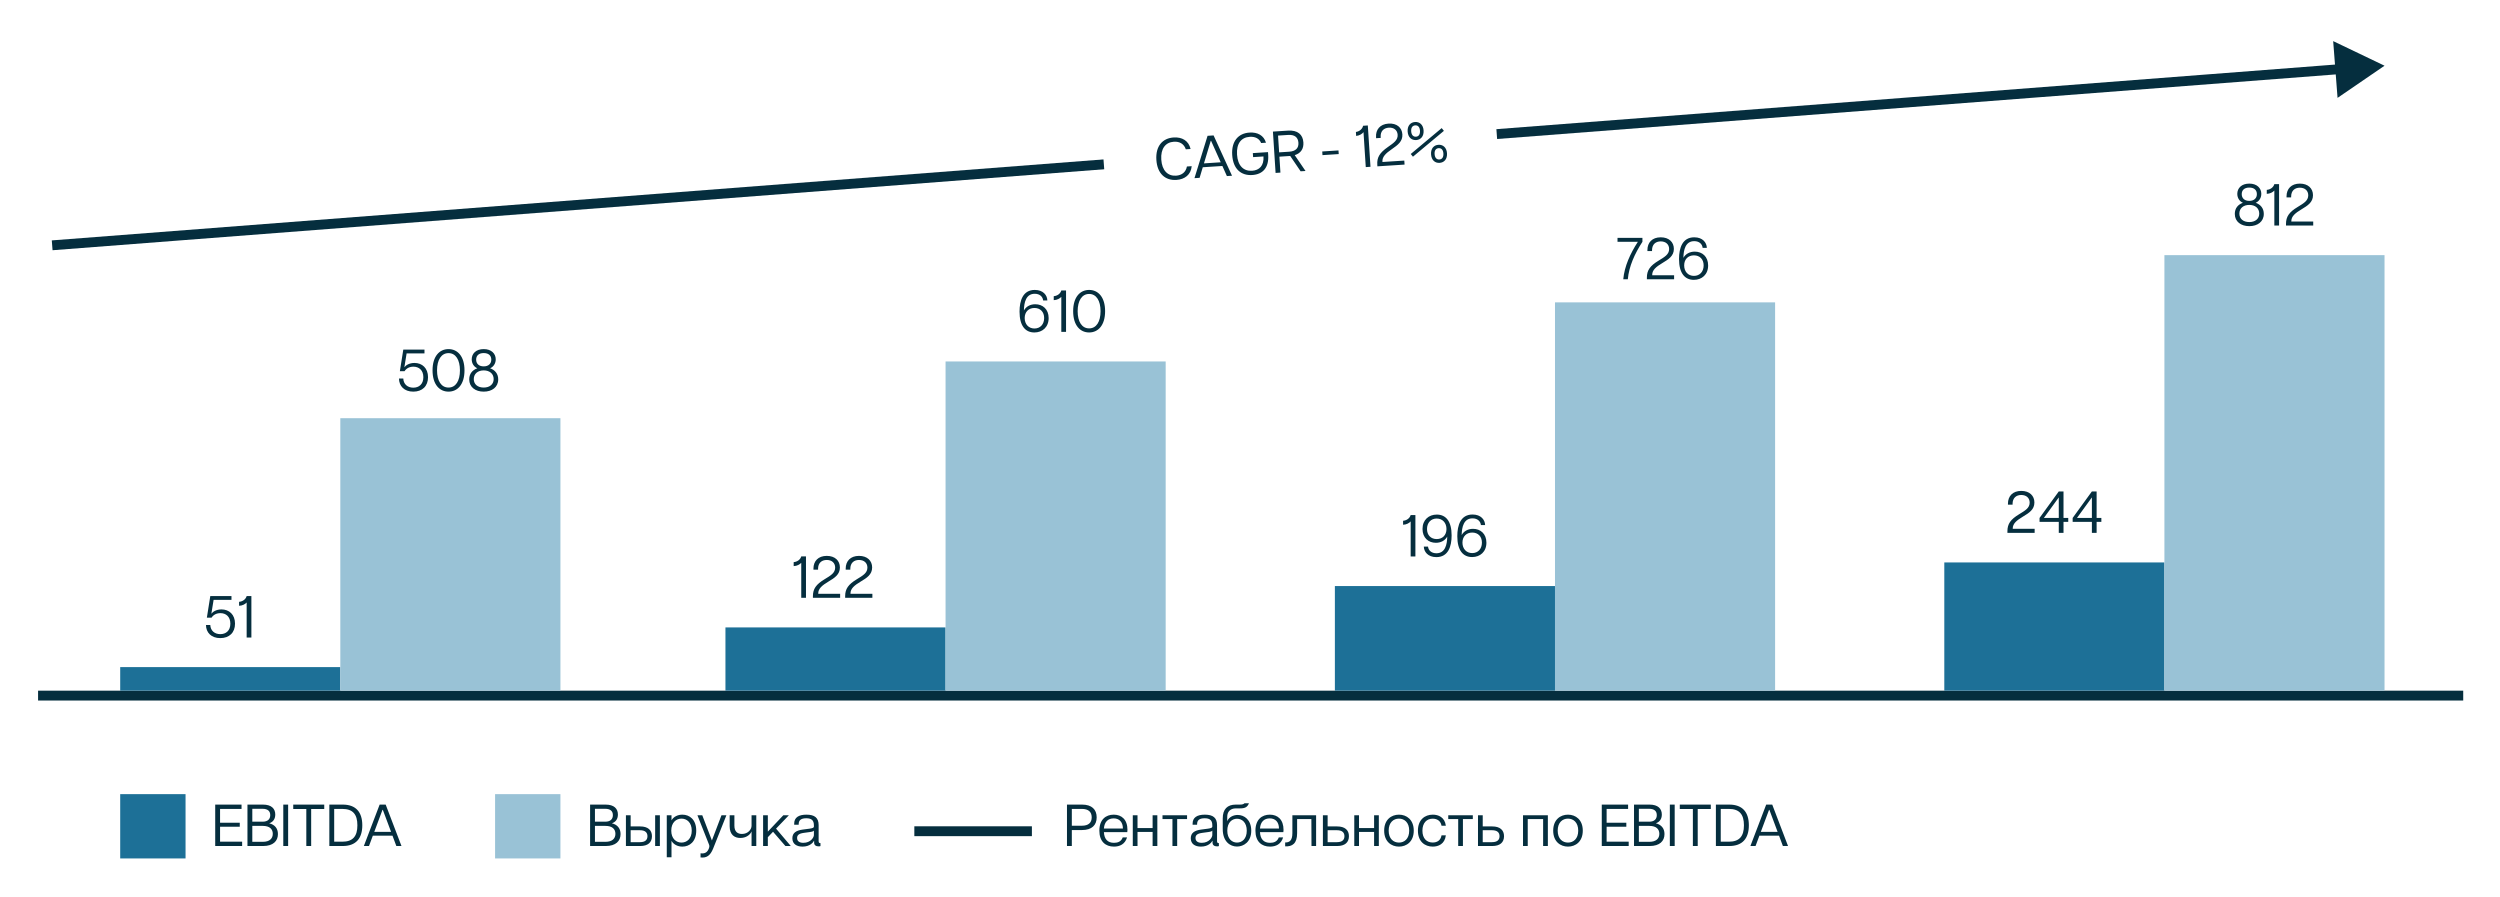
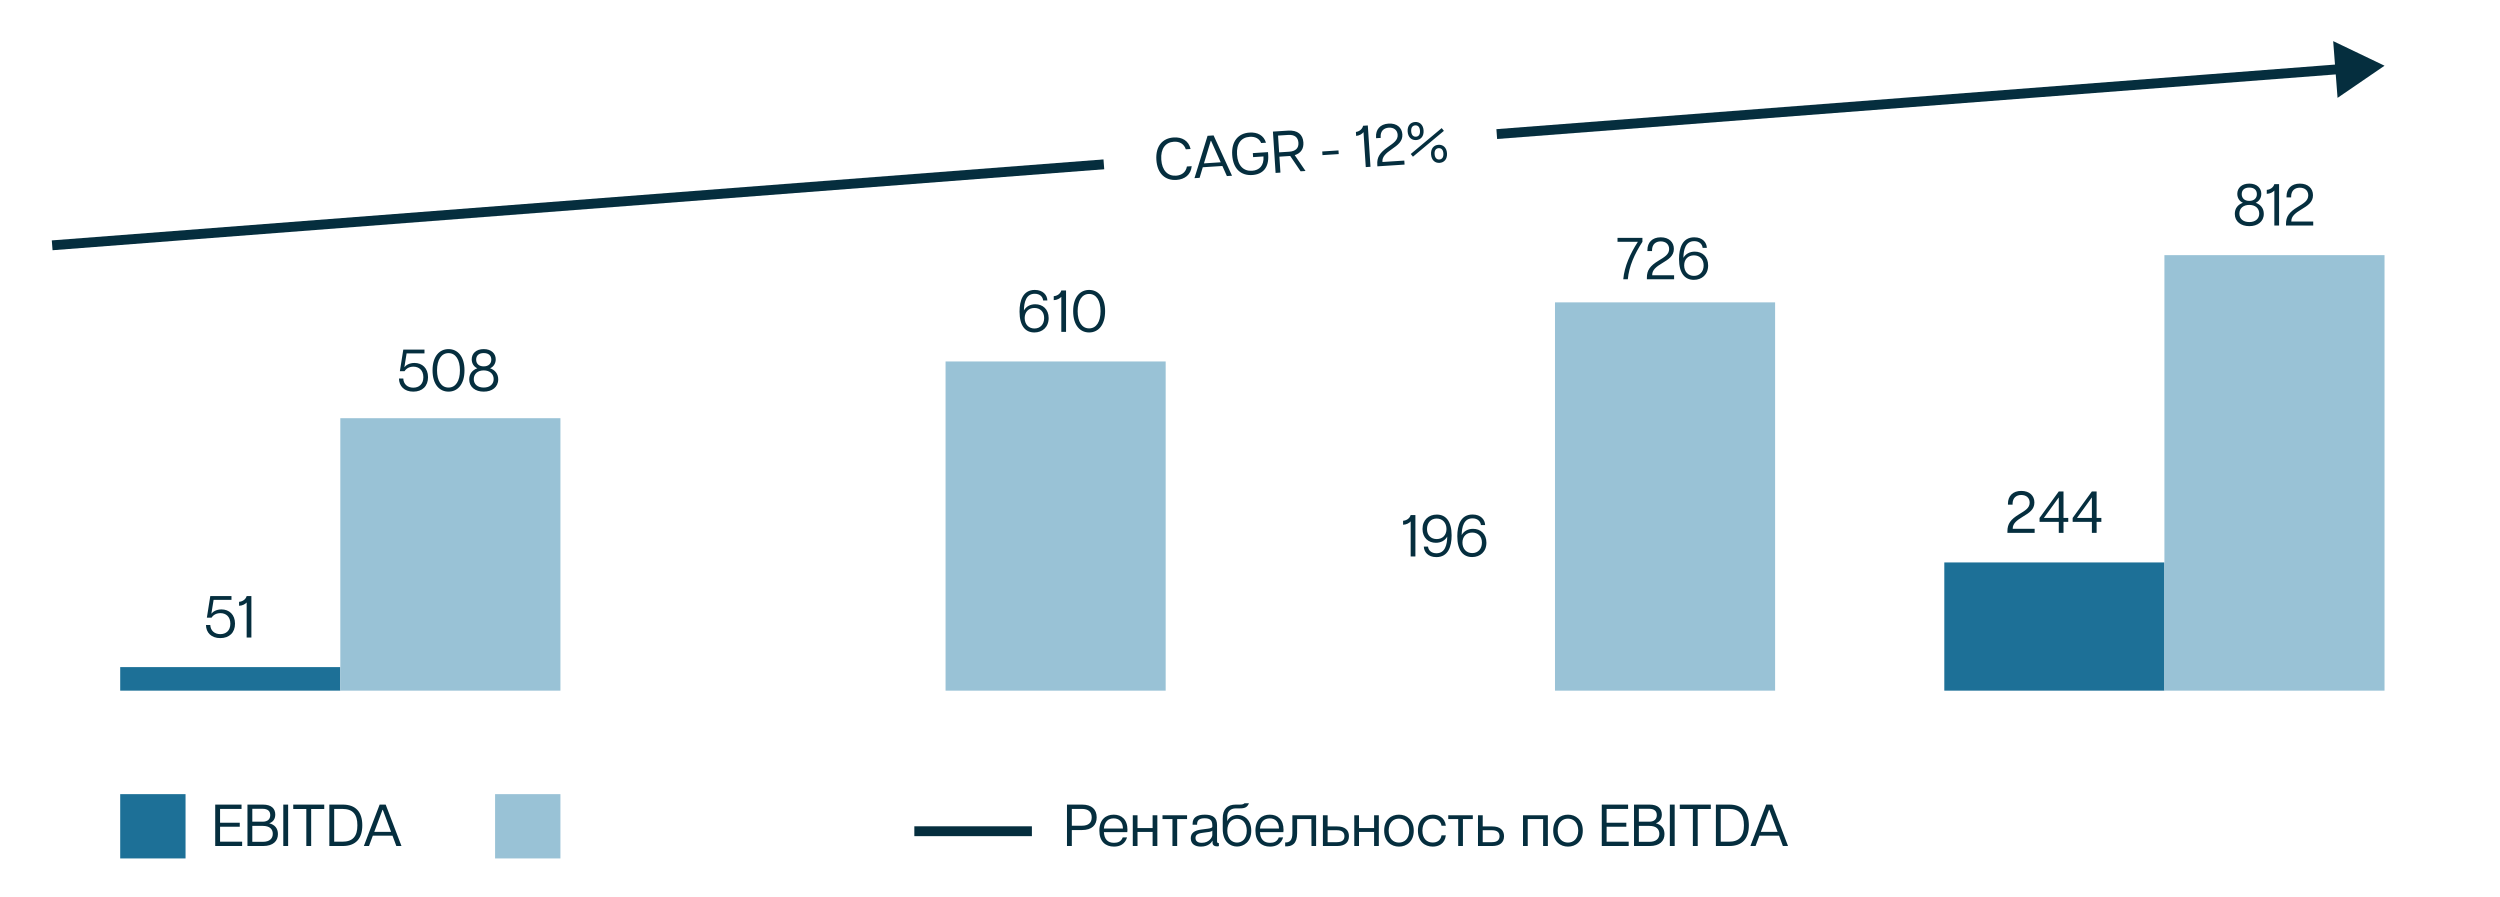
<svg xmlns="http://www.w3.org/2000/svg" width="507" height="182" viewBox="0 0 507 182" fill="none">
  <rect width="507" height="182" fill="white" />
-   <line x1="7.721" y1="141.068" x2="499.541" y2="141.068" stroke="#052E3E" stroke-width="2" />
  <line x1="185.428" y1="168.572" x2="209.268" y2="168.572" stroke="#052E3E" stroke-width="2" />
  <path d="M483.582 13.325L473.168 8.337L474.055 19.85L483.582 13.325ZM10.657 50.746L474.685 15.014L474.532 13.019L10.503 48.752L10.657 50.746Z" fill="#052E3E" />
  <rect x="24.377" y="135.288" width="44.639" height="4.777" fill="#1D7097" />
  <rect x="24.377" y="161.052" width="13.252" height="13.04" fill="#1D7097" />
  <rect x="100.402" y="161.052" width="13.252" height="13.04" fill="#99C2D6" />
-   <rect x="147.121" y="127.24" width="44.639" height="12.824" fill="#1D7097" />
-   <rect x="270.713" y="118.851" width="44.639" height="21.214" fill="#1D7097" />
  <rect x="394.305" y="114.063" width="44.639" height="26.001" fill="#1D7097" />
  <rect x="69.016" y="84.811" width="44.639" height="55.253" fill="#99C2D6" />
  <rect x="191.76" y="73.305" width="44.639" height="66.759" fill="#99C2D6" />
  <rect x="315.352" y="61.32" width="44.639" height="78.745" fill="#99C2D6" />
  <rect x="438.943" y="51.743" width="44.639" height="88.321" fill="#99C2D6" />
  <rect x="222.846" y="19.769" width="79.915" height="28.109" transform="rotate(-4.285 222.846 19.769)" fill="white" />
  <path d="M216.382 171.572V163.172H219.442C221.41 163.172 222.406 164.156 222.406 165.764C222.406 167.348 221.41 168.332 219.442 168.332H217.366V171.572H216.382ZM217.366 167.456H219.406C220.726 167.456 221.398 166.856 221.398 165.764C221.398 164.648 220.726 164.048 219.406 164.048H217.366V167.456ZM225.913 171.692C224.197 171.692 222.949 170.66 222.949 168.464C222.949 166.196 224.269 165.212 225.865 165.212C227.473 165.212 228.649 166.22 228.649 168.308C228.649 168.512 228.637 168.632 228.613 168.752H223.873C223.945 170.216 224.665 170.924 225.925 170.924C226.693 170.924 227.389 170.672 227.689 169.82H228.565C228.157 171.2 227.101 171.692 225.913 171.692ZM223.873 168.02H227.725C227.713 166.712 227.005 165.968 225.853 165.968C224.761 165.968 223.969 166.628 223.873 168.02ZM229.729 171.572V165.332H230.689V167.936H233.749V165.332H234.709V171.572H233.749V168.716H230.689V171.572H229.729ZM237.772 171.572V166.1H235.756V165.332H240.736V166.1H238.732V171.572H237.772ZM243.552 171.692C242.352 171.692 241.488 171.152 241.488 170C241.488 168.908 242.256 168.416 243.588 168.236L244.956 168.056C245.592 167.972 245.856 167.84 245.856 167.66V167.36C245.856 166.292 245.292 165.944 244.308 165.944C243.312 165.944 242.772 166.292 242.772 167.12V167.252H241.86V167.036C241.86 165.788 242.772 165.212 244.344 165.212C246.012 165.212 246.816 165.848 246.816 167.348V170.576C246.816 170.864 246.924 170.996 247.188 170.984V171.584C247.08 171.632 246.96 171.644 246.816 171.644C246.276 171.644 245.904 171.404 245.904 170.9V170.516H245.868C245.724 170.816 245.076 171.692 243.552 171.692ZM242.448 169.94C242.448 170.636 242.976 170.924 243.72 170.924C245.196 170.924 245.856 169.82 245.856 169.352V168.428C245.82 168.56 245.568 168.668 245.028 168.74L243.804 168.908C242.748 169.052 242.448 169.412 242.448 169.94ZM250.863 171.68C249.495 171.68 247.959 170.696 247.971 168.104V165.98C247.971 164.084 248.919 163.172 250.623 163.172H251.463C252.015 163.172 252.231 163.052 252.375 162.908H253.287C252.963 163.676 252.531 163.94 251.463 163.94H250.623C249.543 163.94 248.883 164.588 248.883 165.632V166.532C249.231 165.692 250.143 165.272 251.007 165.272C252.327 165.272 253.755 166.244 253.755 168.464C253.755 170.72 252.231 171.68 250.863 171.68ZM248.895 168.464C248.895 170.12 249.867 170.876 250.863 170.876C251.871 170.876 252.843 170.144 252.843 168.464C252.843 166.796 251.883 166.04 250.863 166.04C249.855 166.04 248.895 166.796 248.895 168.464ZM257.565 171.692C255.849 171.692 254.601 170.66 254.601 168.464C254.601 166.196 255.921 165.212 257.517 165.212C259.125 165.212 260.301 166.22 260.301 168.308C260.301 168.512 260.289 168.632 260.265 168.752H255.525C255.597 170.216 256.317 170.924 257.577 170.924C258.345 170.924 259.041 170.672 259.341 169.82H260.217C259.809 171.2 258.753 171.692 257.565 171.692ZM255.525 168.02H259.377C259.365 166.712 258.657 165.968 257.505 165.968C256.413 165.968 255.621 166.628 255.525 168.02ZM260.631 170.852C261.483 170.864 262.095 170.504 262.095 168.944V165.332H266.907V171.572H265.971L265.947 166.1H263.055V168.98C263.055 171.068 262.071 171.728 260.631 171.632V170.852ZM268.284 171.572V165.332H269.244V167.6H271.176C272.748 167.6 273.564 168.344 273.564 169.58C273.564 170.84 272.748 171.572 271.176 171.572H268.284ZM269.244 170.792H271.116C272.232 170.792 272.652 170.3 272.652 169.58C272.652 168.872 272.232 168.368 271.116 168.368H269.244V170.792ZM274.647 171.572V165.332H275.607V167.936H278.667V165.332H279.627V171.572H278.667V168.716H275.607V171.572H274.647ZM283.71 171.692C282.162 171.692 280.71 170.672 280.71 168.452C280.71 166.232 282.162 165.212 283.71 165.212C285.258 165.212 286.71 166.232 286.71 168.452C286.71 170.672 285.258 171.692 283.71 171.692ZM281.622 168.452C281.622 170.132 282.618 170.876 283.71 170.876C284.79 170.876 285.786 170.132 285.786 168.452C285.786 166.772 284.79 166.016 283.71 166.016C282.618 166.016 281.622 166.772 281.622 168.452ZM290.566 171.692C288.958 171.692 287.554 170.672 287.554 168.464C287.554 166.244 288.958 165.212 290.566 165.212C291.682 165.212 292.99 165.704 293.218 167.456H292.342C292.162 166.412 291.37 166.028 290.554 166.028C289.342 166.028 288.466 166.88 288.466 168.464C288.466 170.048 289.342 170.864 290.554 170.864C291.382 170.864 292.162 170.492 292.342 169.412H293.218C293.002 171.188 291.682 171.692 290.566 171.692ZM295.722 171.572V166.1H293.706V165.332H298.686V166.1H296.682V171.572H295.722ZM299.737 171.572V165.332H300.697V167.6H302.629C304.201 167.6 305.017 168.344 305.017 169.58C305.017 170.84 304.201 171.572 302.629 171.572H299.737ZM300.697 170.792H302.569C303.685 170.792 304.105 170.3 304.105 169.58C304.105 168.872 303.685 168.368 302.569 168.368H300.697V170.792ZM308.866 171.572V165.332H313.906V171.572H312.946V166.1H309.826V171.572H308.866ZM317.988 171.692C316.44 171.692 314.988 170.672 314.988 168.452C314.988 166.232 316.44 165.212 317.988 165.212C319.536 165.212 320.988 166.232 320.988 168.452C320.988 170.672 319.536 171.692 317.988 171.692ZM315.9 168.452C315.9 170.132 316.896 170.876 317.988 170.876C319.068 170.876 320.064 170.132 320.064 168.452C320.064 166.772 319.068 166.016 317.988 166.016C316.896 166.016 315.9 166.772 315.9 168.452ZM324.839 171.572V163.172H330.179V164.048H325.823V166.856H329.819V167.66H325.823V170.696H330.299V171.572H324.839ZM331.378 171.572V163.172H334.522C336.262 163.172 337.018 164.012 337.018 165.188C337.018 166.064 336.598 166.7 335.794 166.964C336.898 167.24 337.558 167.972 337.558 169.148C337.558 170.552 336.598 171.572 334.558 171.572H331.378ZM332.362 170.72H334.498C335.866 170.72 336.514 170.06 336.514 169.1C336.514 168.128 335.866 167.492 334.498 167.492H332.362V170.72ZM332.362 166.64H334.438C335.482 166.64 335.998 166.136 335.998 165.308C335.998 164.48 335.482 164.024 334.438 164.024H332.362V166.64ZM338.643 171.572V163.172H339.627V171.572H338.643ZM343.314 171.572V164.06H340.662V163.172H346.95V164.06H344.298V171.572H343.314ZM347.983 171.572V163.172H350.695C353.359 163.172 354.667 164.684 354.667 167.372C354.667 170.048 353.359 171.572 350.695 171.572H347.983ZM348.967 170.696H350.611C352.735 170.696 353.671 169.616 353.671 167.372C353.671 165.128 352.735 164.048 350.611 164.048H348.967V170.696ZM354.981 171.572L358.185 163.172H359.409L362.613 171.572H361.569L360.789 169.472H356.805L356.025 171.572H354.981ZM357.093 168.704H360.501L358.833 164.24H358.761L357.093 168.704Z" fill="#052E3E" />
-   <path d="M119.671 171.572V163.172H122.815C124.555 163.172 125.311 164.012 125.311 165.188C125.311 166.064 124.891 166.7 124.087 166.964C125.191 167.24 125.851 167.972 125.851 169.148C125.851 170.552 124.891 171.572 122.851 171.572H119.671ZM120.655 170.72H122.791C124.159 170.72 124.807 170.06 124.807 169.1C124.807 168.128 124.159 167.492 122.791 167.492H120.655V170.72ZM120.655 166.64H122.731C123.775 166.64 124.291 166.136 124.291 165.308C124.291 164.48 123.775 164.024 122.731 164.024H120.655V166.64ZM126.936 171.572V165.332H127.896V167.6H129.828C131.4 167.6 132.216 168.344 132.216 169.58C132.216 170.84 131.4 171.572 129.828 171.572H126.936ZM127.896 170.792H129.768C130.884 170.792 131.304 170.3 131.304 169.58C131.304 168.872 130.884 168.368 129.768 168.368H127.896V170.792ZM132.864 171.572V165.332H133.824V171.572H132.864ZM135.221 173.852V165.332H136.181V166.364C136.613 165.608 137.465 165.212 138.389 165.212C139.829 165.212 141.197 166.196 141.197 168.452C141.197 170.696 139.829 171.692 138.389 171.692C137.465 171.692 136.613 171.284 136.181 170.528V173.852H135.221ZM136.133 168.452C136.133 170.108 137.153 170.876 138.209 170.876C139.277 170.876 140.285 170.108 140.285 168.452C140.285 166.784 139.277 166.016 138.209 166.016C137.153 166.016 136.133 166.784 136.133 168.452ZM142.07 173.048C143.006 173.18 143.474 172.796 143.75 172.088C143.882 171.752 143.894 171.524 143.786 171.272L141.434 165.332H142.418L144.374 170.444L146.318 165.332H147.314L144.626 172.088C144.038 173.54 143.294 174.032 142.07 173.888V173.048ZM150.148 169.94C148.972 169.94 147.976 169.304 147.976 167.564V165.332H148.936V167.456C148.936 168.704 149.62 169.124 150.472 169.124C151.72 169.124 152.416 168.188 152.416 167.456V165.332H153.376V171.572H152.416V168.596C152.296 169.004 151.576 169.94 150.148 169.94ZM154.757 171.572V165.332H155.717V168.656L158.861 165.332H159.989L157.385 168.044L160.373 171.572H159.281L156.773 168.68L155.717 169.784V171.572H154.757ZM162.755 171.692C161.555 171.692 160.691 171.152 160.691 170C160.691 168.908 161.459 168.416 162.791 168.236L164.159 168.056C164.795 167.972 165.059 167.84 165.059 167.66V167.36C165.059 166.292 164.495 165.944 163.511 165.944C162.515 165.944 161.975 166.292 161.975 167.12V167.252H161.063V167.036C161.063 165.788 161.975 165.212 163.547 165.212C165.215 165.212 166.019 165.848 166.019 167.348V170.576C166.019 170.864 166.127 170.996 166.391 170.984V171.584C166.283 171.632 166.163 171.644 166.019 171.644C165.479 171.644 165.107 171.404 165.107 170.9V170.516H165.071C164.927 170.816 164.279 171.692 162.755 171.692ZM161.651 169.94C161.651 170.636 162.179 170.924 162.923 170.924C164.399 170.924 165.059 169.82 165.059 169.352V168.428C165.023 168.56 164.771 168.668 164.231 168.74L163.007 168.908C161.951 169.052 161.651 169.412 161.651 169.94Z" fill="#052E3E" />
  <path d="M44.675 129.408C42.827 129.408 41.783 128.268 41.771 126.744H42.647C42.683 127.884 43.511 128.604 44.675 128.604C45.815 128.604 46.715 127.908 46.715 126.48C46.715 125.052 45.815 124.344 44.699 124.344C43.943 124.344 43.283 124.656 42.899 125.268H41.951L42.647 120.888H46.943V121.656H43.319L42.863 124.464C43.187 124.032 43.895 123.588 44.915 123.588C46.475 123.588 47.663 124.644 47.663 126.48C47.663 128.304 46.487 129.408 44.675 129.408ZM50.021 122.184C49.721 122.52 49.169 122.832 48.485 122.856V122.052C49.265 121.98 49.853 121.5 50.021 120.888H50.981V129.288H50.021V122.184Z" fill="#052E3E" />
  <path d="M83.816 79.425C81.968 79.425 80.924 78.285 80.912 76.761H81.788C81.824 77.901 82.652 78.621 83.816 78.621C84.956 78.621 85.856 77.925 85.856 76.497C85.856 75.069 84.956 74.361 83.84 74.361C83.084 74.361 82.424 74.673 82.04 75.285H81.092L81.788 70.905H86.084V71.673H82.46L82.004 74.481C82.328 74.049 83.036 73.605 84.056 73.605C85.616 73.605 86.804 74.661 86.804 76.497C86.804 78.321 85.628 79.425 83.816 79.425ZM90.959 79.425C89.147 79.425 87.719 77.997 87.719 75.105C87.719 72.225 89.147 70.797 90.959 70.797C92.771 70.797 94.199 72.225 94.199 75.105C94.199 77.997 92.771 79.425 90.959 79.425ZM88.631 75.105C88.631 77.253 89.495 78.597 90.959 78.597C92.423 78.597 93.275 77.253 93.275 75.105C93.275 72.981 92.423 71.613 90.959 71.613C89.495 71.613 88.631 72.981 88.631 75.105ZM98.099 79.425C96.407 79.425 95.159 78.513 95.159 76.941C95.159 75.789 95.807 75.045 96.803 74.685C96.119 74.397 95.663 73.713 95.663 72.873C95.663 71.709 96.539 70.797 98.099 70.797C99.647 70.797 100.535 71.709 100.535 72.873C100.535 73.713 100.067 74.397 99.395 74.685C100.379 75.045 101.039 75.789 101.039 76.941C101.039 78.513 99.779 79.425 98.099 79.425ZM96.083 76.881C96.083 77.937 96.875 78.597 98.099 78.597C99.311 78.597 100.115 77.937 100.115 76.881C100.115 75.801 99.299 75.117 98.099 75.117C96.899 75.117 96.083 75.801 96.083 76.881ZM96.563 72.933C96.563 73.761 97.127 74.301 98.099 74.301C99.059 74.301 99.635 73.761 99.635 72.933C99.635 72.129 99.107 71.601 98.099 71.601C97.091 71.601 96.563 72.129 96.563 72.933Z" fill="#052E3E" />
-   <path d="M162.493 114.136C162.193 114.472 161.641 114.784 160.957 114.808V114.004C161.737 113.932 162.325 113.452 162.493 112.84H163.453V121.24H162.493V114.136ZM164.859 120.904C164.859 119.428 165.495 118.516 167.223 117.472C168.459 116.716 169.359 116.212 169.371 115.12C169.371 114.136 168.663 113.56 167.667 113.56C166.659 113.56 165.903 114.148 165.903 115.36V115.528H164.967V115.312C164.967 113.8 165.927 112.732 167.667 112.732C169.347 112.732 170.331 113.716 170.331 115.084C170.331 116.524 169.251 117.196 168.015 117.94C166.707 118.72 165.939 119.38 165.939 120.34V120.424H170.379V121.24H164.859V120.904ZM171.398 120.904C171.398 119.428 172.034 118.516 173.762 117.472C174.998 116.716 175.898 116.212 175.91 115.12C175.91 114.136 175.202 113.56 174.206 113.56C173.198 113.56 172.442 114.148 172.442 115.36V115.528H171.506V115.312C171.506 113.8 172.466 112.732 174.206 112.732C175.886 112.732 176.87 113.716 176.87 115.084C176.87 116.524 175.79 117.196 174.554 117.94C173.246 118.72 172.478 119.38 172.478 120.34V120.424H176.918V121.24H171.398V120.904Z" fill="#052E3E" />
  <path d="M209.774 67.425C207.95 67.425 206.762 66.105 206.762 63.201C206.762 60.957 207.446 58.797 209.858 58.797C211.574 58.797 212.378 59.889 212.402 60.933H211.55C211.466 60.165 210.866 59.577 209.846 59.577C208.082 59.577 207.674 61.305 207.65 62.961C208.094 62.157 208.946 61.701 209.954 61.701C211.466 61.701 212.666 62.709 212.666 64.509C212.666 66.357 211.382 67.425 209.774 67.425ZM207.806 64.497C207.806 65.757 208.61 66.621 209.786 66.621C210.962 66.621 211.754 65.769 211.754 64.497C211.754 63.237 210.962 62.457 209.786 62.457C208.622 62.457 207.806 63.237 207.806 64.497ZM215.234 60.201C214.934 60.537 214.382 60.849 213.698 60.873V60.069C214.478 59.997 215.066 59.517 215.234 58.905H216.194V67.305H215.234V60.201ZM220.875 67.425C219.063 67.425 217.635 65.997 217.635 63.105C217.635 60.225 219.063 58.797 220.875 58.797C222.687 58.797 224.115 60.225 224.115 63.105C224.115 65.997 222.687 67.425 220.875 67.425ZM218.547 63.105C218.547 65.253 219.411 66.597 220.875 66.597C222.339 66.597 223.191 65.253 223.191 63.105C223.191 60.981 222.339 59.613 220.875 59.613C219.411 59.613 218.547 60.981 218.547 63.105Z" fill="#052E3E" />
  <path d="M286.083 105.747C285.783 106.083 285.231 106.395 284.547 106.419V105.615C285.327 105.543 285.915 105.063 286.083 104.451H287.043V112.851H286.083V105.747ZM291.377 104.355C293.201 104.355 294.389 105.675 294.389 108.579C294.389 110.823 293.705 112.983 291.293 112.983C289.577 112.983 288.773 111.891 288.749 110.847H289.601C289.685 111.615 290.285 112.203 291.305 112.203C293.069 112.203 293.477 110.475 293.501 108.819C293.057 109.623 292.205 110.079 291.197 110.079C289.685 110.079 288.485 109.071 288.485 107.271C288.485 105.423 289.769 104.355 291.377 104.355ZM289.397 107.283C289.397 108.543 290.189 109.323 291.365 109.323C292.529 109.323 293.345 108.543 293.345 107.283C293.345 106.023 292.541 105.159 291.365 105.159C290.189 105.159 289.397 106.011 289.397 107.283ZM298.553 112.971C296.729 112.971 295.541 111.651 295.541 108.747C295.541 106.503 296.225 104.343 298.637 104.343C300.353 104.343 301.157 105.435 301.181 106.479H300.329C300.245 105.711 299.645 105.123 298.625 105.123C296.861 105.123 296.453 106.851 296.429 108.507C296.873 107.703 297.725 107.247 298.733 107.247C300.245 107.247 301.445 108.255 301.445 110.055C301.445 111.903 300.161 112.971 298.553 112.971ZM296.585 110.043C296.585 111.303 297.389 112.167 298.565 112.167C299.741 112.167 300.533 111.315 300.533 110.043C300.533 108.783 299.741 108.003 298.565 108.003C297.401 108.003 296.585 108.783 296.585 110.043Z" fill="#052E3E" />
  <path d="M329.196 56.633C329.448 53.993 330.588 51.462 332.16 49.038H328.032V48.233H333.084V49.038C331.512 51.462 330.36 54.005 330.12 56.633H329.196ZM333.988 56.297C333.988 54.822 334.624 53.91 336.352 52.865C337.588 52.109 338.488 51.605 338.5 50.514C338.5 49.529 337.792 48.953 336.796 48.953C335.788 48.953 335.032 49.541 335.032 50.754V50.922H334.096V50.706C334.096 49.194 335.056 48.126 336.796 48.126C338.476 48.126 339.46 49.109 339.46 50.477C339.46 51.917 338.38 52.59 337.144 53.334C335.836 54.114 335.068 54.773 335.068 55.733V55.818H339.508V56.633H333.988V56.297ZM343.518 56.754C341.694 56.754 340.506 55.434 340.506 52.529C340.506 50.285 341.19 48.126 343.602 48.126C345.318 48.126 346.122 49.218 346.146 50.261H345.294C345.21 49.493 344.61 48.906 343.59 48.906C341.826 48.906 341.418 50.633 341.394 52.289C341.838 51.486 342.69 51.029 343.698 51.029C345.21 51.029 346.41 52.038 346.41 53.837C346.41 55.685 345.126 56.754 343.518 56.754ZM341.55 53.825C341.55 55.086 342.354 55.95 343.53 55.95C344.706 55.95 345.498 55.097 345.498 53.825C345.498 52.566 344.706 51.785 343.53 51.785C342.366 51.785 341.55 52.566 341.55 53.825Z" fill="#052E3E" />
  <path d="M407.105 107.727C407.105 106.251 407.741 105.339 409.469 104.295C410.705 103.539 411.605 103.035 411.617 101.943C411.617 100.959 410.909 100.383 409.913 100.383C408.905 100.383 408.149 100.971 408.149 102.183V102.351H407.213V102.135C407.213 100.623 408.173 99.555 409.913 99.555C411.593 99.555 412.577 100.539 412.577 101.907C412.577 103.347 411.497 104.019 410.261 104.763C408.953 105.543 408.185 106.203 408.185 107.163V107.247H412.625V108.063H407.105V107.727ZM417.52 108.063V105.831H413.62V105.039L417.52 99.663H418.48V105.039H419.44V105.831H418.48V108.063H417.52ZM414.496 105.039H417.52V100.875L414.496 105.039ZM424.235 108.063V105.831H420.335V105.039L424.235 99.663H425.195V105.039H426.155V105.831H425.195V108.063H424.235ZM421.211 105.039H424.235V100.875L421.211 105.039Z" fill="#052E3E" />
  <path d="M456.158 45.863C454.466 45.863 453.218 44.951 453.218 43.379C453.218 42.227 453.866 41.483 454.862 41.123C454.178 40.835 453.722 40.151 453.722 39.311C453.722 38.147 454.598 37.235 456.158 37.235C457.706 37.235 458.594 38.147 458.594 39.311C458.594 40.151 458.126 40.835 457.454 41.123C458.438 41.483 459.098 42.227 459.098 43.379C459.098 44.951 457.838 45.863 456.158 45.863ZM454.142 43.319C454.142 44.375 454.934 45.035 456.158 45.035C457.37 45.035 458.174 44.375 458.174 43.319C458.174 42.239 457.358 41.555 456.158 41.555C454.958 41.555 454.142 42.239 454.142 43.319ZM454.622 39.371C454.622 40.199 455.186 40.739 456.158 40.739C457.118 40.739 457.694 40.199 457.694 39.371C457.694 38.567 457.166 38.039 456.158 38.039C455.15 38.039 454.622 38.567 454.622 39.371ZM461.236 38.639C460.936 38.975 460.384 39.287 459.7 39.311V38.507C460.48 38.435 461.068 37.955 461.236 37.343H462.196V45.743H461.236V38.639ZM463.601 45.407C463.601 43.931 464.237 43.019 465.965 41.975C467.201 41.219 468.101 40.715 468.113 39.623C468.113 38.639 467.405 38.063 466.409 38.063C465.401 38.063 464.645 38.651 464.645 39.863V40.031H463.709V39.815C463.709 38.303 464.669 37.235 466.409 37.235C468.089 37.235 469.073 38.219 469.073 39.587C469.073 41.027 467.993 41.699 466.757 42.443C465.449 43.223 464.681 43.883 464.681 44.843V44.927H469.121V45.743H463.601V45.407Z" fill="#052E3E" />
  <path d="M238.574 36.488C236.347 36.632 234.694 35.248 234.512 32.421C234.329 29.595 235.791 28.022 238.018 27.878C239.719 27.768 241.067 28.535 241.452 30.218L240.482 30.28C240.124 29.197 239.235 28.665 238.062 28.741C236.373 28.85 235.362 30.13 235.506 32.357C235.649 34.573 236.818 35.736 238.507 35.627C239.68 35.551 240.493 34.909 240.707 33.765L241.677 33.702C241.513 35.444 240.275 36.378 238.574 36.488ZM242.238 36.131L244.894 27.542L246.115 27.463L249.854 35.639L248.812 35.707L247.898 33.661L243.923 33.918L243.28 36.064L242.238 36.131ZM244.161 33.133L247.562 32.913L245.609 28.566L245.537 28.571L244.161 33.133ZM253.964 35.494C251.665 35.643 250.072 34.254 249.891 31.44C249.707 28.602 251.157 27.029 253.396 26.885C255.037 26.779 256.308 27.466 256.74 28.942L255.758 29.005C255.387 28.103 254.566 27.675 253.452 27.747C251.704 27.86 250.727 29.125 250.871 31.353C251.016 33.592 252.172 34.744 253.921 34.631C255.394 34.536 256.356 33.608 256.234 31.728L254.127 31.864L254.074 31.05L257.152 30.851L257.19 31.438C257.352 33.953 256.144 35.353 253.964 35.494ZM263.767 34.741L261.655 31.631L261.535 31.638L259.463 31.772L259.672 35.005L258.69 35.069L258.149 26.686L261.202 26.489C263.166 26.362 264.224 27.28 264.327 28.884C264.409 30.154 263.82 31.082 262.57 31.463L264.761 34.677L263.767 34.741ZM259.407 30.898L261.442 30.766C262.76 30.681 263.392 30.039 263.321 28.95C263.249 27.836 262.54 27.28 261.223 27.365L259.187 27.497L259.407 30.898ZM268.199 31.46L268.151 30.718L271.444 30.505L271.492 31.248L268.199 31.46ZM276.519 26.798C276.241 27.153 275.71 27.5 275.029 27.568L274.977 26.766C275.751 26.644 276.307 26.127 276.435 25.505L277.393 25.443L277.935 33.826L276.977 33.888L276.519 26.798ZM279.316 33.4C279.22 31.927 279.796 30.976 281.453 29.823C282.638 28.989 283.504 28.428 283.445 27.337C283.382 26.355 282.638 25.826 281.644 25.89C280.639 25.955 279.922 26.591 280 27.8L280.011 27.968L279.077 28.028L279.063 27.813C278.965 26.304 279.855 25.176 281.591 25.064C283.268 24.956 284.313 25.874 284.401 27.239C284.494 28.676 283.459 29.417 282.274 30.239C281.019 31.101 280.295 31.809 280.357 32.767L280.362 32.851L284.793 32.565L284.846 33.379L279.337 33.735L279.316 33.4ZM286.545 31.779L286.101 31.23L292.375 25.979L292.821 26.539L286.545 31.779ZM285.469 26.665C285.394 25.504 286.046 24.8 286.968 24.741C287.891 24.681 288.628 25.295 288.703 26.456C288.78 27.654 288.127 28.346 287.205 28.405C286.271 28.465 285.547 27.863 285.469 26.665ZM286.188 26.619C286.24 27.421 286.646 27.756 287.161 27.723C287.664 27.69 288.024 27.306 287.972 26.504C287.921 25.713 287.515 25.391 287.013 25.423C286.498 25.456 286.137 25.828 286.188 26.619ZM290.217 31.289C290.142 30.127 290.794 29.424 291.716 29.364C292.638 29.305 293.375 29.919 293.451 31.08C293.528 32.278 292.875 32.969 291.953 33.029C291.019 33.089 290.295 32.486 290.217 31.289ZM290.936 31.242C290.988 32.045 291.394 32.379 291.909 32.346C292.412 32.314 292.772 31.93 292.72 31.127C292.669 30.337 292.263 30.014 291.76 30.047C291.245 30.08 290.885 30.452 290.936 31.242Z" fill="#052E3E" />
  <path d="M43.645 171.572V163.172H48.985V164.048H44.629V166.856H48.625V167.66H44.629V170.696H49.105V171.572H43.645ZM50.184 171.572V163.172H53.328C55.068 163.172 55.824 164.012 55.824 165.188C55.824 166.064 55.404 166.7 54.6 166.964C55.704 167.24 56.364 167.972 56.364 169.148C56.364 170.552 55.404 171.572 53.364 171.572H50.184ZM51.168 170.72H53.304C54.672 170.72 55.32 170.06 55.32 169.1C55.32 168.128 54.672 167.492 53.304 167.492H51.168V170.72ZM51.168 166.64H53.244C54.288 166.64 54.804 166.136 54.804 165.308C54.804 164.48 54.288 164.024 53.244 164.024H51.168V166.64ZM57.45 171.572V163.172H58.434V171.572H57.45ZM62.121 171.572V164.06H59.469V163.172H65.757V164.06H63.105V171.572H62.121ZM66.79 171.572V163.172H69.502C72.166 163.172 73.474 164.684 73.474 167.372C73.474 170.048 72.166 171.572 69.502 171.572H66.79ZM67.774 170.696H69.418C71.542 170.696 72.478 169.616 72.478 167.372C72.478 165.128 71.542 164.048 69.418 164.048H67.774V170.696ZM73.788 171.572L76.992 163.172H78.216L81.42 171.572H80.376L79.596 169.472H75.612L74.832 171.572H73.788ZM75.9 168.704H79.308L77.64 164.24H77.568L75.9 168.704Z" fill="#052E3E" />
</svg>